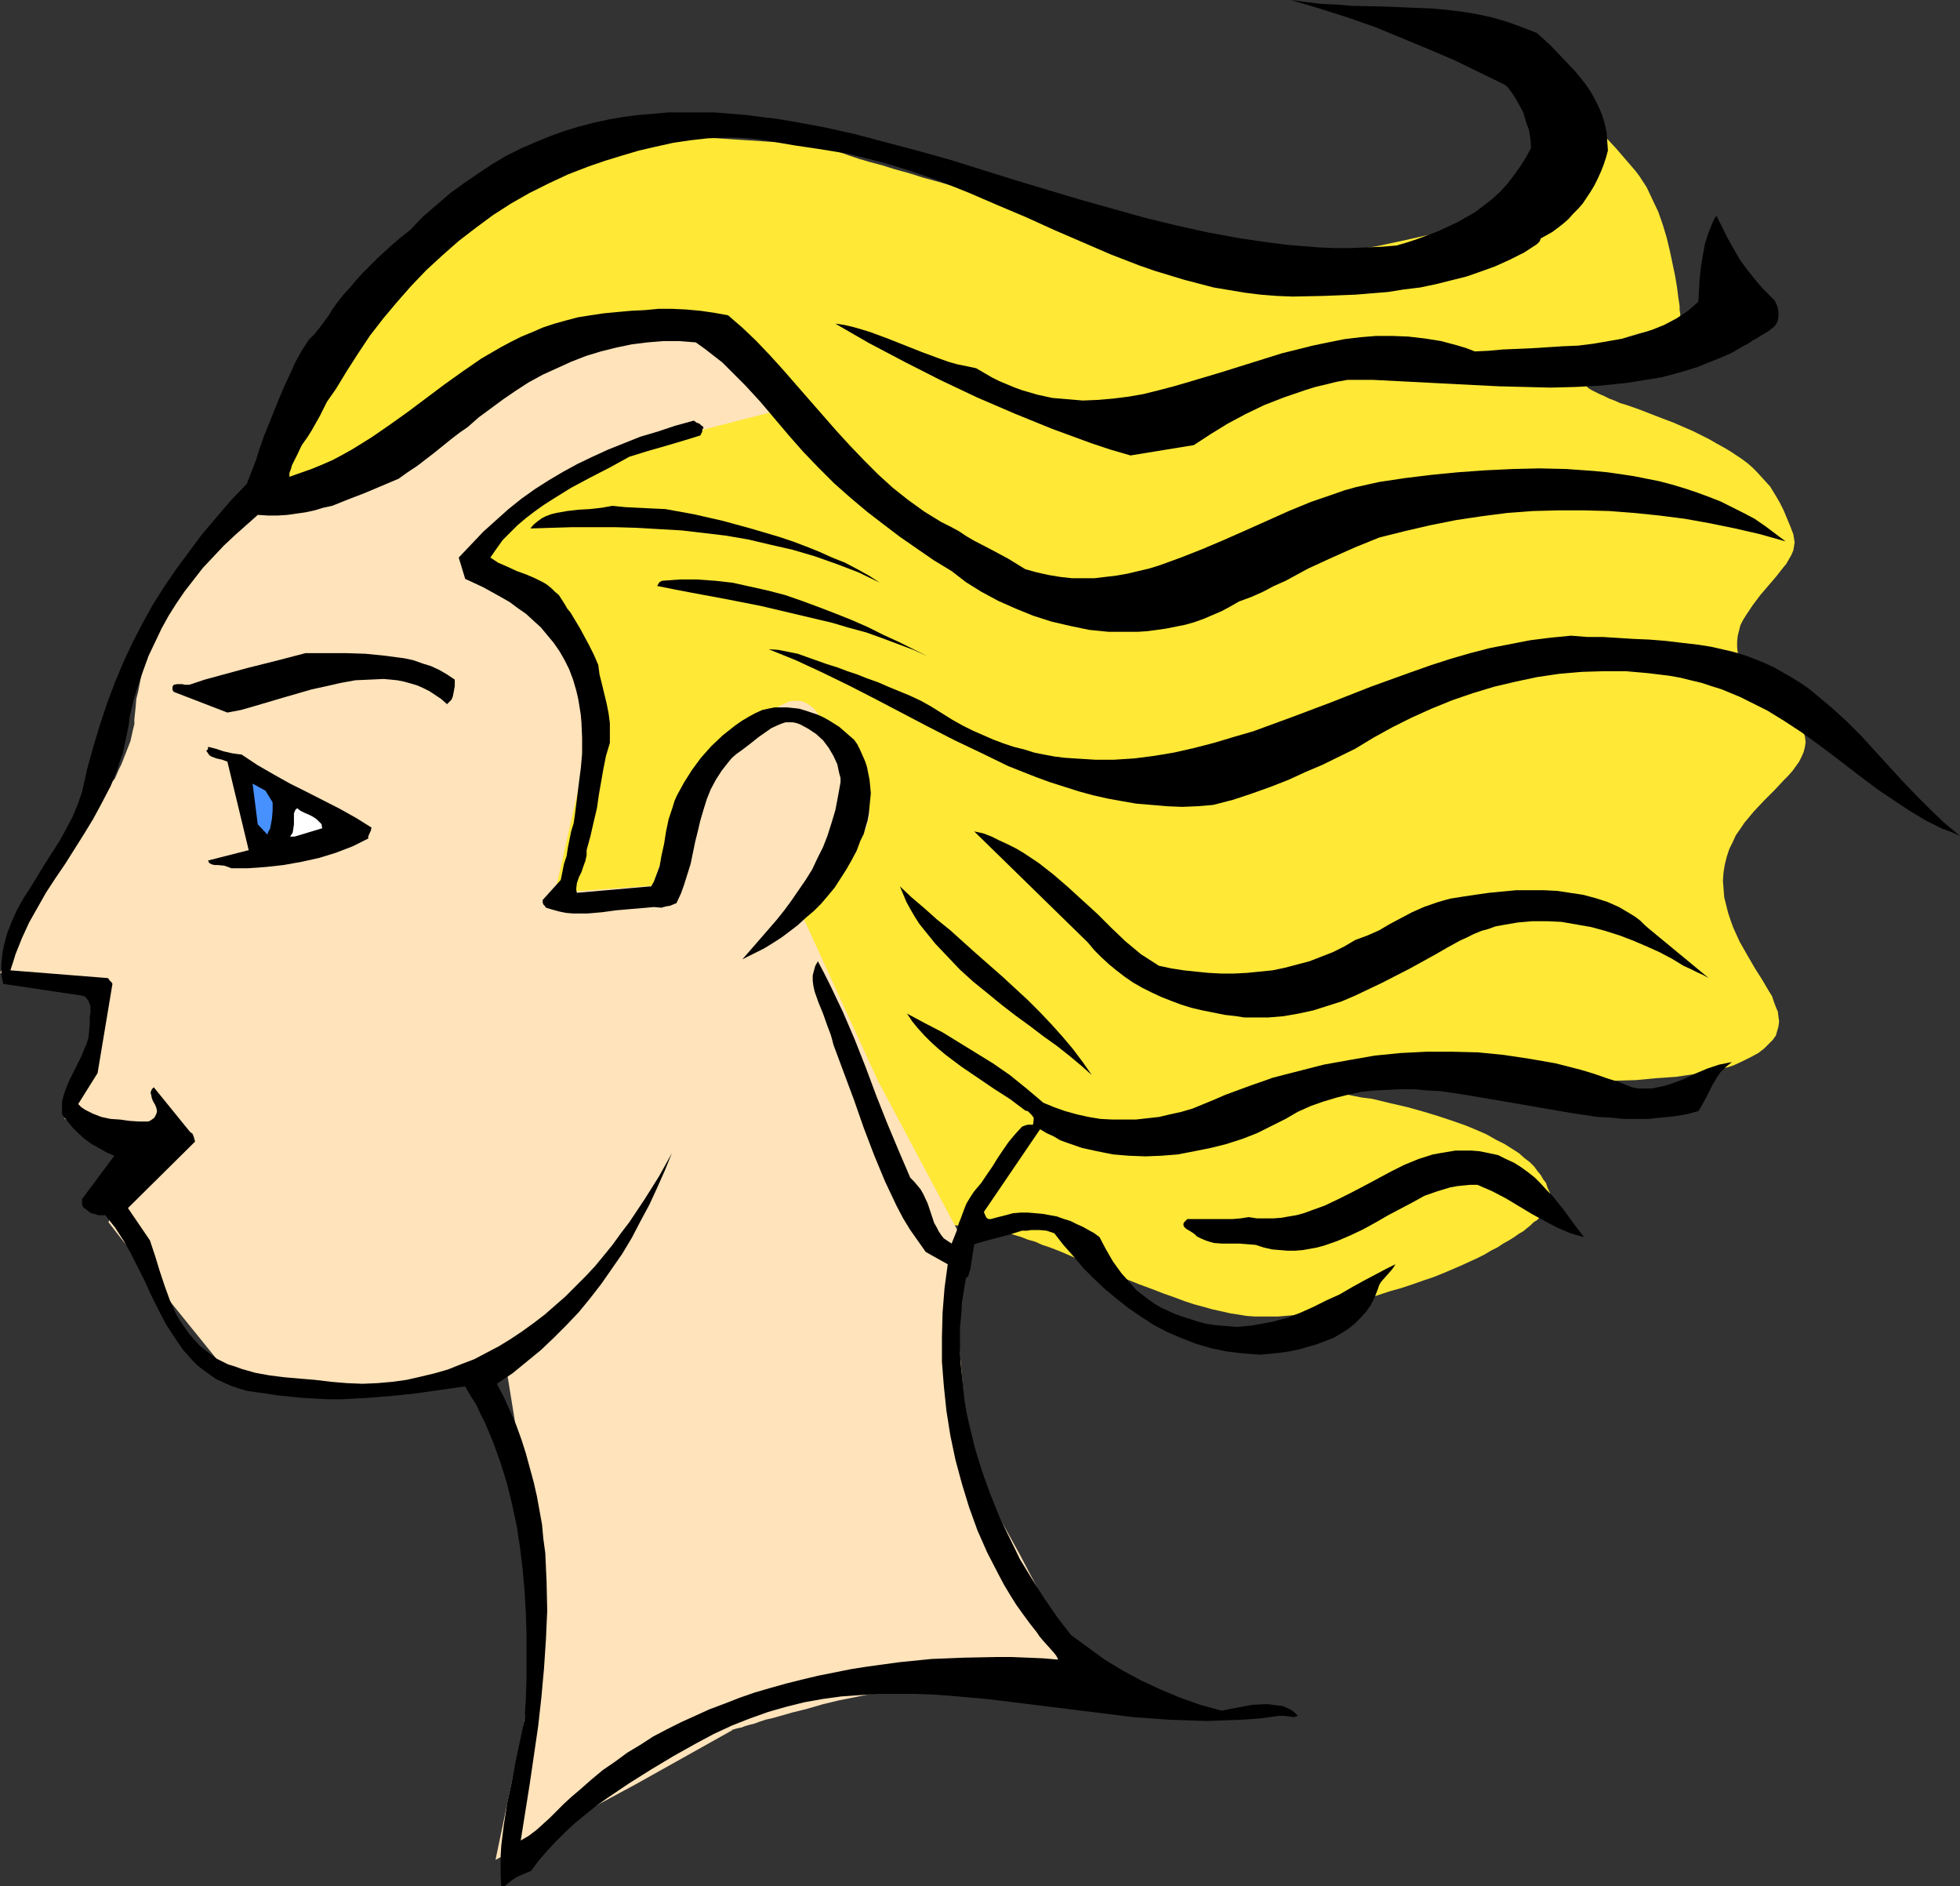
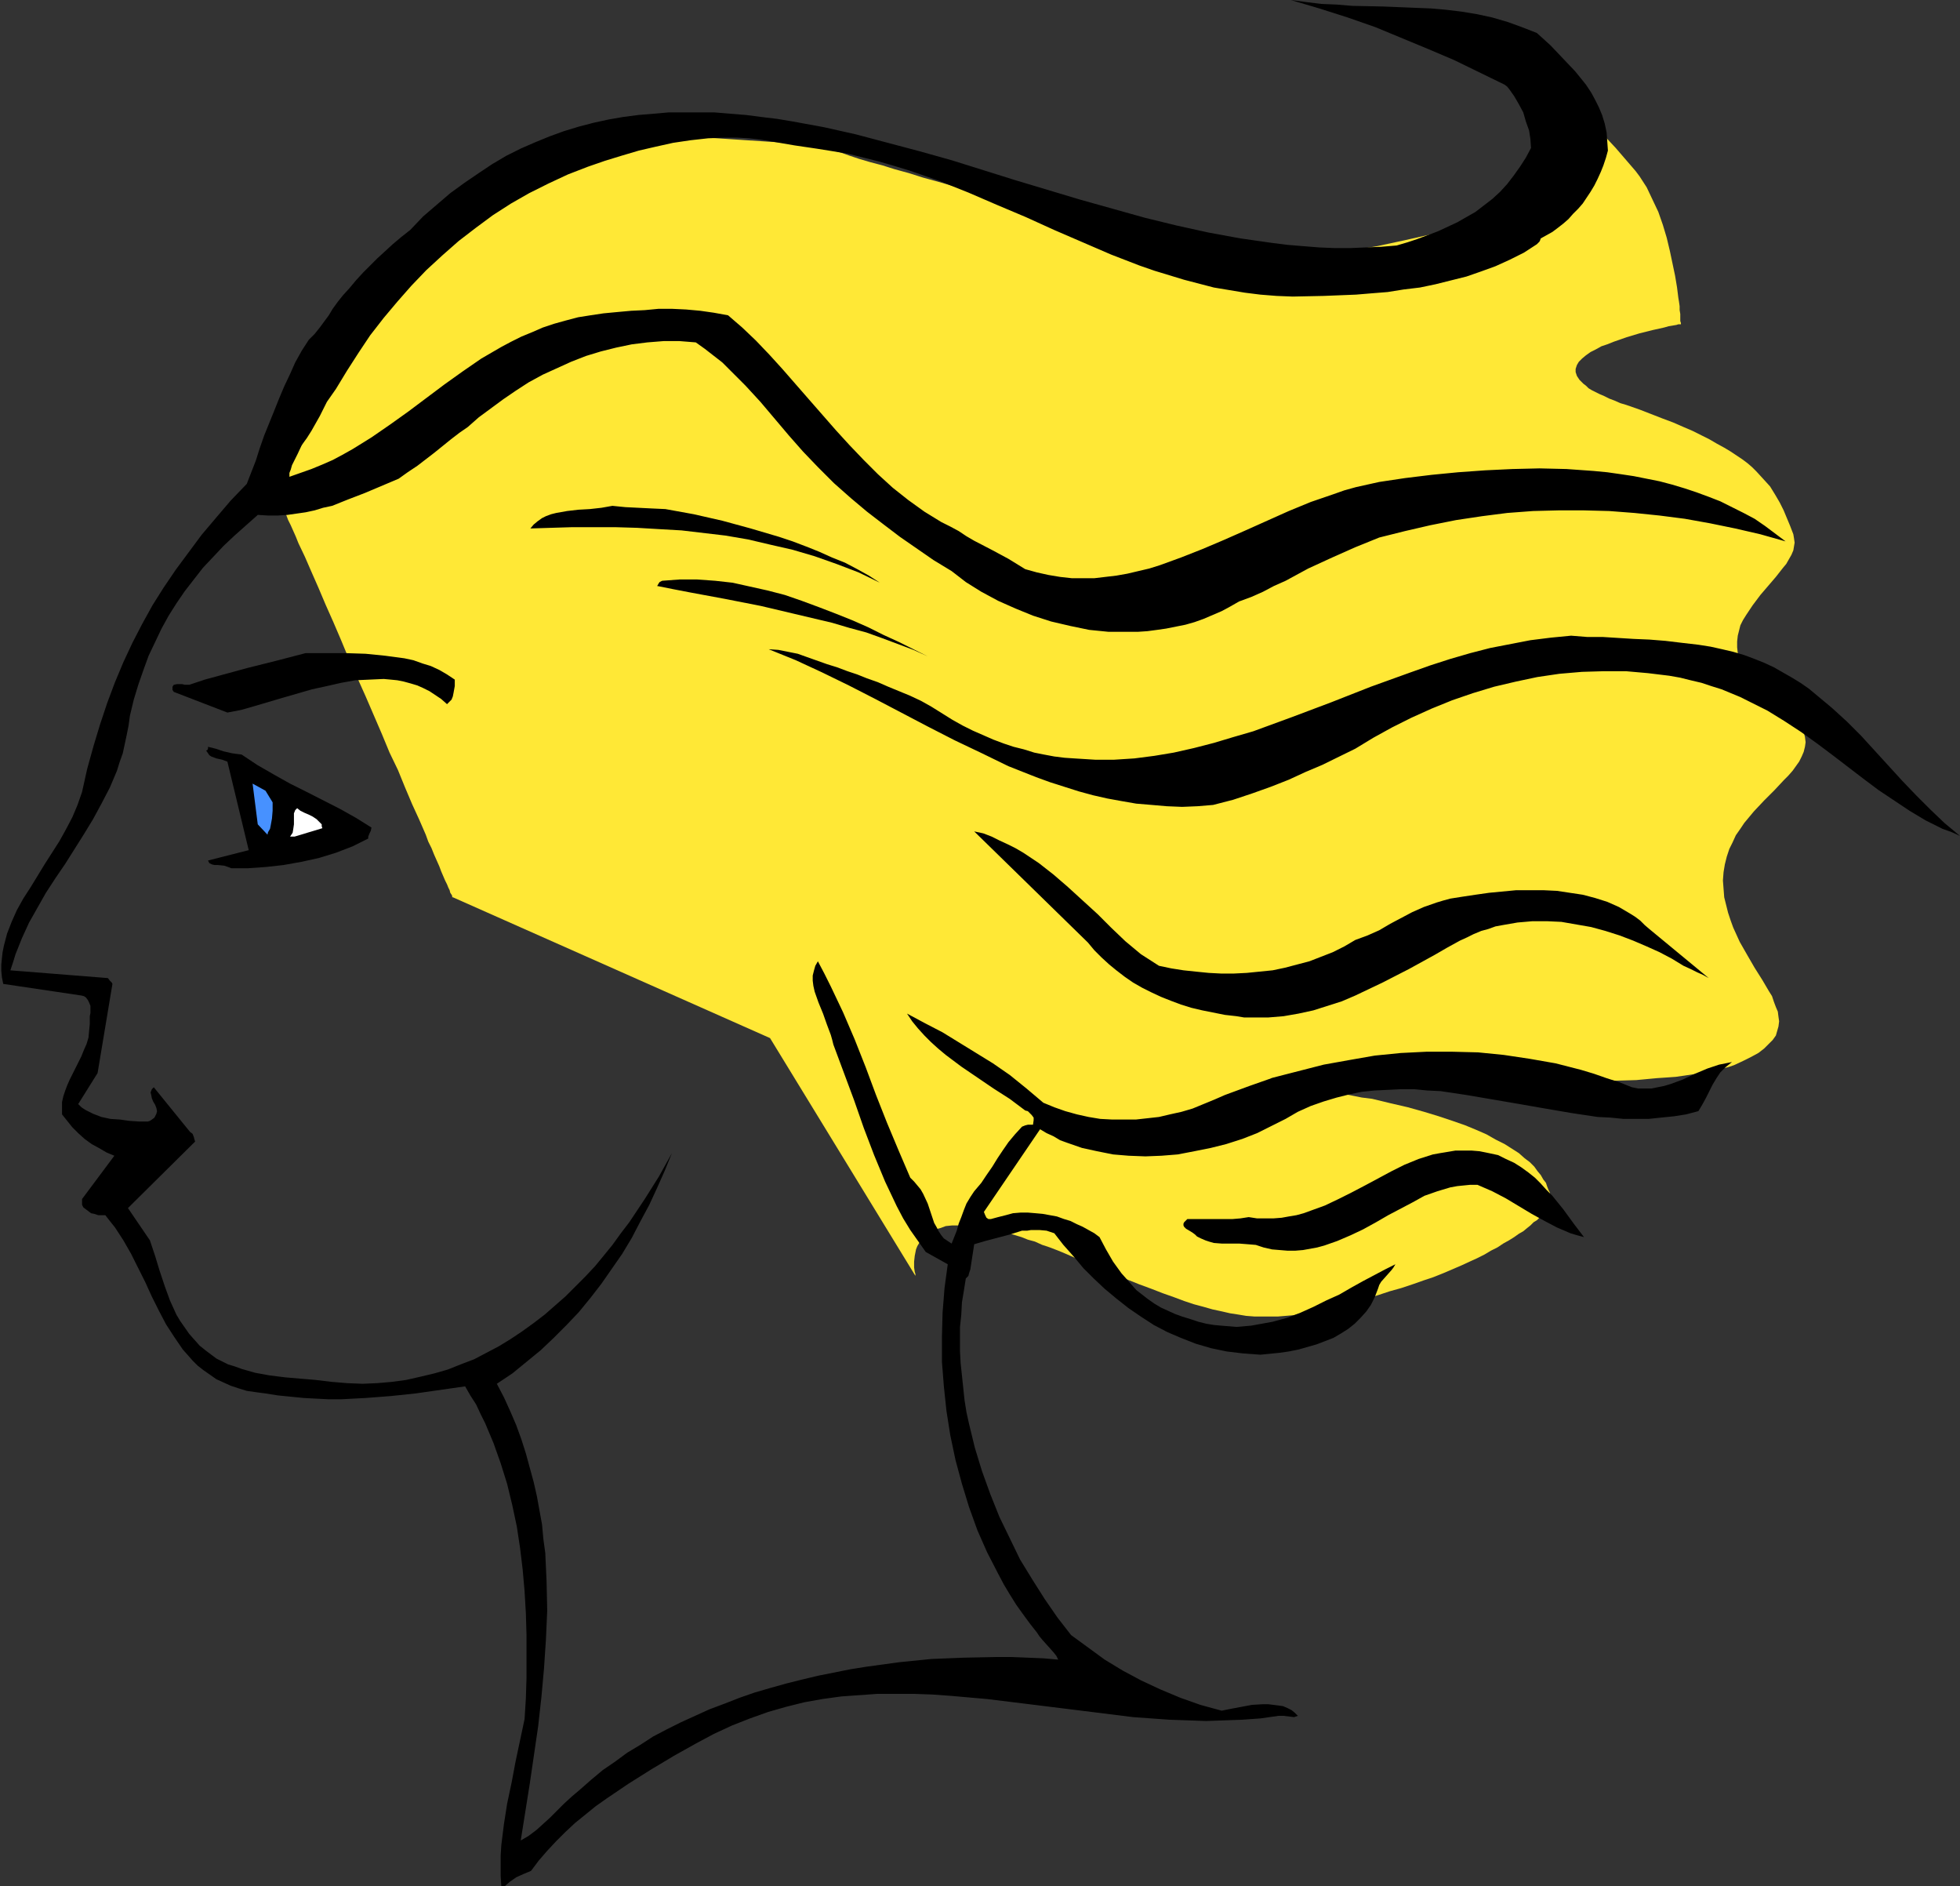
<svg xmlns="http://www.w3.org/2000/svg" xmlns:ns1="http://sodipodi.sourceforge.net/DTD/sodipodi-0.dtd" xmlns:ns2="http://www.inkscape.org/namespaces/inkscape" version="1.0" width="129.724mm" height="124.82mm" id="svg15" ns1:docname="Windy Hair.wmf">
  <rect width="100%" height="100%" fill="#333333" stroke="none" />
  <ns1:namedview id="namedview15" pagecolor="#ffffff" bordercolor="#000000" borderopacity="0.25" ns2:showpageshadow="2" ns2:pageopacity="0.0" ns2:pagecheckerboard="0" ns2:deskcolor="#d1d1d1" ns2:document-units="mm" />
  <defs id="defs1">
    <pattern id="WMFhbasepattern" patternUnits="userSpaceOnUse" width="6" height="6" x="0" y="0" />
  </defs>
  <path style="fill:#ffe836;fill-opacity:1;fill-rule:evenodd;stroke:none" d="m 68.842,122.948 26.987,-47.337 v -0.162 l 0.162,-0.162 0.323,-0.323 0.485,-0.485 0.485,-0.808 0.646,-0.646 0.808,-0.808 1.616,-1.939 0.97,-1.131 2.262,-2.423 2.262,-2.585 2.586,-2.747 5.333,-5.493 2.747,-2.585 2.586,-2.423 2.424,-2.262 1.293,-0.969 1.131,-0.808 1.131,-0.808 1.131,-0.808 0.97,-0.485 0.808,-0.485 0.97,-0.323 0.97,-0.485 2.424,-0.808 2.586,-0.808 2.747,-0.808 5.979,-1.777 6.141,-1.777 2.909,-0.808 2.747,-0.646 2.586,-0.646 1.131,-0.323 0.97,-0.323 0.97,-0.162 0.808,-0.162 0.808,-0.323 0.646,-0.162 h 0.485 l 0.323,-0.162 0.323,-0.162 v 0 l 39.107,2.585 v 0 h 0.162 l 0.162,0.162 h 0.485 l 0.323,0.162 0.646,0.162 0.485,0.323 0.808,0.162 1.616,0.485 1.939,0.485 2.262,0.808 2.424,0.808 2.747,0.808 3.07,0.808 3.07,0.969 3.555,0.969 3.555,1.131 3.555,0.969 3.878,1.131 4.04,1.131 8.08,2.423 8.403,2.262 8.403,2.262 8.403,2.1 4.04,1.131 3.878,0.969 3.878,0.969 3.717,0.808 3.555,0.808 3.394,0.646 3.232,0.808 3.07,0.485 2.909,0.485 3.07,0.323 3.232,0.162 h 3.232 3.394 l 3.394,-0.162 3.394,-0.323 3.394,-0.323 7.11,-0.808 6.949,-1.131 6.787,-1.454 6.464,-1.454 3.232,-0.808 3.07,-0.808 2.747,-0.808 2.909,-0.646 2.586,-0.808 2.586,-0.808 2.262,-0.646 2.101,-0.646 1.939,-0.646 1.616,-0.485 1.616,-0.485 1.131,-0.485 0.97,-0.323 0.808,-0.323 h 0.485 l 0.162,-0.162 v 0 l -4.04,-32.474 v -0.162 h -0.162 l -0.323,-0.162 -0.485,-0.162 -0.485,-0.162 -0.485,-0.323 -1.293,-0.646 -1.454,-0.808 -1.616,-0.808 -3.232,-1.777 -1.454,-0.808 -1.293,-0.646 -0.485,-0.323 -0.323,-0.323 -0.485,-0.162 -0.162,-0.162 -0.162,-0.162 V 9.532 h 0.162 0.162 l 0.485,0.162 0.485,0.162 0.808,0.323 0.97,0.323 2.101,0.969 2.101,1.131 2.101,1.292 2.262,1.454 2.101,1.777 2.262,1.777 2.262,2.1 2.262,2.1 4.686,4.362 4.363,4.685 4.525,4.847 4.04,4.685 0.97,1.131 0.97,1.292 1.778,2.747 1.454,3.07 1.454,3.07 1.131,3.231 0.97,3.231 0.808,3.393 0.646,3.07 0.646,3.07 0.485,2.908 0.323,2.585 0.162,0.969 0.162,1.131 v 0.969 l 0.162,0.969 v 0.646 0.646 0.485 l 0.162,0.485 v 0.323 h -0.162 -0.485 l -0.485,0.162 -0.97,0.162 -0.97,0.162 -1.131,0.323 -1.454,0.323 -1.454,0.323 -3.232,0.808 -3.232,0.969 -3.232,1.131 -1.616,0.646 -1.454,0.485 -1.454,0.808 -1.293,0.646 -1.131,0.808 -0.97,0.808 -0.808,0.808 -0.485,0.808 -0.323,0.969 v 0.808 l 0.323,0.969 0.646,0.969 0.485,0.485 0.485,0.485 0.646,0.485 0.646,0.646 0.808,0.485 0.97,0.485 0.97,0.485 1.131,0.485 1.293,0.646 1.293,0.485 1.454,0.646 1.616,0.485 3.232,1.131 2.909,1.131 2.909,1.131 2.586,0.969 2.586,1.131 2.262,0.969 2.262,1.131 1.939,0.969 1.939,1.131 1.778,0.969 1.616,0.969 1.454,0.969 1.454,0.969 1.293,0.969 1.131,0.969 1.131,1.131 1.778,1.939 1.616,1.777 1.293,2.1 1.131,1.939 0.97,1.939 0.808,1.939 0.808,1.939 0.808,2.1 0.162,0.969 0.162,1.131 -0.162,0.969 -0.162,0.969 -0.485,1.131 -0.646,1.131 -0.646,1.131 -0.808,0.969 -1.778,2.262 -1.939,2.262 -1.939,2.262 -1.939,2.585 -1.616,2.423 -0.808,1.292 -0.646,1.292 -0.323,1.292 -0.323,1.292 -0.162,1.454 v 1.454 l 0.162,1.454 0.485,1.454 0.646,1.454 0.97,1.454 1.131,1.616 1.454,1.616 1.939,1.454 2.101,1.777 0.97,0.808 1.131,0.808 1.778,1.454 1.293,1.616 1.131,1.454 0.808,1.292 0.646,1.454 0.323,1.292 0.162,1.292 -0.162,1.131 -0.323,1.292 -0.485,1.131 -0.646,1.292 -0.808,1.131 -0.808,1.131 -1.131,1.292 -1.131,1.131 -2.262,2.423 -2.586,2.585 -2.586,2.747 -2.424,2.908 -0.97,1.454 -1.131,1.616 -0.808,1.777 -0.808,1.616 -0.646,1.939 -0.485,1.939 -0.323,1.939 -0.162,2.1 0.162,2.1 0.162,2.1 0.485,1.939 0.485,1.939 0.646,1.939 0.646,1.777 1.616,3.554 1.939,3.393 1.778,3.07 1.939,3.07 1.616,2.747 0.808,1.292 0.485,1.454 0.485,1.292 0.485,1.131 0.162,1.292 0.162,1.131 -0.162,1.292 -0.323,1.131 -0.323,1.131 -0.808,1.131 -0.97,0.969 -1.131,1.131 -1.454,1.131 -1.778,0.969 -1.939,0.969 -2.424,1.131 -1.454,0.485 -1.454,0.323 -1.616,0.485 -1.778,0.323 -1.778,0.323 -2.101,0.323 -2.101,0.323 -2.262,0.323 -2.262,0.162 -2.424,0.162 -5.171,0.485 -5.333,0.162 -5.656,0.162 -5.979,0.162 h -5.818 -12.12 -6.141 l -5.979,-0.162 -5.656,-0.162 -5.656,-0.162 -5.333,-0.162 -5.171,-0.162 h -2.424 l -2.262,-0.162 h -2.101 -2.101 l -1.939,-0.162 h -1.939 -1.616 -5.333 -0.97 l -0.808,0.162 h -0.646 -0.323 l -0.162,0.162 v 0.162 l 0.162,0.162 0.323,0.162 0.646,0.162 0.808,0.162 1.131,0.323 1.293,0.323 1.616,0.323 1.778,0.323 2.101,0.323 2.424,0.323 2.586,0.485 2.909,0.485 2.586,0.485 2.424,0.485 2.586,0.323 4.686,1.131 4.202,0.969 4.04,1.131 3.717,1.131 3.394,1.131 3.232,1.131 2.747,1.131 2.586,1.131 2.262,1.292 2.262,1.131 1.778,1.131 1.778,1.131 1.454,1.292 1.293,0.969 1.131,1.131 0.808,1.131 0.808,0.969 0.646,1.131 0.646,0.808 0.323,0.969 0.323,0.808 0.323,0.646 0.162,0.808 0.162,0.485 v 0.646 0.969 0.162 0.162 l -0.162,0.162 -0.323,0.323 -0.485,0.646 -0.808,0.808 -0.485,0.485 -0.646,0.646 -0.646,0.646 -0.808,0.485 -0.808,0.808 -0.808,0.646 -0.97,0.808 -1.131,0.646 -1.131,0.808 -1.293,0.808 -1.454,0.808 -1.454,0.969 -1.616,0.808 -1.616,0.969 -1.939,0.969 -1.778,0.808 -2.101,0.969 -2.262,0.969 -2.262,0.969 -2.424,0.969 -2.424,0.808 -2.747,0.969 -2.909,0.969 -2.909,0.808 -2.909,0.969 -2.747,0.808 -2.747,0.808 -2.424,0.646 -2.424,0.485 -2.262,0.646 -2.424,0.485 -1.939,0.485 -2.101,0.323 -2.101,0.323 -3.878,0.323 h -3.878 -1.939 l -2.101,-0.162 -1.939,-0.323 -2.101,-0.323 -2.101,-0.485 -2.262,-0.485 -2.262,-0.646 -2.424,-0.646 -2.424,-0.808 -2.586,-0.969 -2.747,-0.969 -2.909,-1.131 -3.07,-1.131 -3.232,-1.292 -3.394,-1.454 -3.717,-1.454 -3.878,-1.616 -4.04,-1.777 -1.939,-0.808 -2.101,-0.808 -1.939,-0.646 -1.778,-0.808 -1.778,-0.485 -1.616,-0.646 -3.232,-0.969 -2.909,-0.646 -2.586,-0.646 -2.586,-0.485 -2.101,-0.162 h -2.101 -1.778 l -1.616,0.162 -1.293,0.485 -1.293,0.323 -1.131,0.485 -0.808,0.646 -0.808,0.646 -0.808,0.808 -0.485,0.808 -0.485,0.808 -0.323,0.808 -0.323,1.616 -0.162,1.454 v 1.454 l 0.162,1.131 0.162,0.485 v 0.323 0.162 0 l -36.36,-59.455 -79.346,-35.22 h -0.162 v -0.323 l -0.162,-0.323 -0.323,-0.485 -0.162,-0.646 -0.323,-0.646 -0.323,-0.808 -0.485,-0.969 -0.485,-1.131 -0.485,-1.131 -0.485,-1.292 -0.646,-1.454 -0.646,-1.454 -0.646,-1.616 -0.808,-1.616 -0.646,-1.777 -1.616,-3.716 -1.778,-3.877 -1.778,-4.201 -1.778,-4.362 -2.101,-4.362 -1.939,-4.685 -4.04,-9.371 -4.202,-9.371 -1.939,-4.685 -1.939,-4.524 -1.939,-4.362 -1.778,-4.201 -1.778,-4.039 -1.616,-3.716 -1.616,-3.393 -0.646,-1.616 -0.646,-1.454 -0.646,-1.454 -0.646,-1.292 -0.485,-1.292 -0.485,-1.131 -0.485,-0.969 -0.485,-0.969 -0.323,-0.808 -0.323,-0.646 -0.323,-0.485 -0.162,-0.485 z" id="path1" />
-   <path style="fill:#ffe3ba;fill-opacity:1;fill-rule:evenodd;stroke:none" d="M 66.094,124.241 39.107,153.968 v 0 0.162 l -0.162,0.323 -0.162,0.323 v 0.485 l -0.162,0.485 -0.323,1.292 -0.485,1.454 -0.485,1.777 -0.485,1.939 -0.485,2.1 -0.97,4.362 -0.808,4.201 -0.485,1.939 -0.162,1.939 -0.162,1.616 -0.162,1.454 v 1.292 l -0.323,1.292 -0.323,1.454 -0.323,1.454 -1.131,2.908 -1.131,2.908 -0.646,1.292 -0.485,1.131 -0.485,1.131 -0.646,0.808 -0.323,0.808 -0.323,0.646 -0.323,0.323 v 0.162 L 16.16,214.877 5.494,232.487 0,243.311 l 27.149,1.454 -10.989,35.059 17.453,5.493 -6.464,20.357 14.544,18.741 16.322,20.195 37.814,2.908 31.027,-4.039 9.211,56.546 -5.333,32.635 -6.787,32.474 35.067,-18.903 24.24,-13.571 v -0.162 h 0.323 l 0.485,-0.162 0.646,-0.162 0.808,-0.162 0.808,-0.323 1.131,-0.323 1.293,-0.323 1.293,-0.485 1.454,-0.485 1.454,-0.323 1.778,-0.485 3.394,-0.969 3.878,-0.969 3.878,-1.131 4.04,-0.969 4.04,-0.808 4.04,-0.808 3.878,-0.646 3.555,-0.485 1.778,-0.323 1.616,-0.162 h 1.454 l 1.454,-0.162 h 2.909 3.07 l 6.464,-0.162 6.626,-0.323 h 3.07 l 3.07,-0.162 2.909,-0.162 2.586,-0.162 2.424,-0.162 h 1.939 l 0.97,-0.162 h 0.808 0.646 l 0.646,-0.162 h 0.485 0.323 0.162 v -0.162 l -0.162,-0.162 -0.323,-0.485 -0.323,-0.646 -0.485,-0.646 -0.485,-0.969 -0.485,-0.969 -0.646,-0.969 -1.293,-2.423 -1.454,-2.747 -1.131,-3.07 -1.293,-2.908 -0.323,-0.808 -0.323,-0.969 -0.485,-0.969 -0.485,-1.131 -0.646,-1.292 -0.646,-1.292 -1.454,-2.747 -1.616,-3.07 -1.616,-3.07 -3.555,-6.462 -1.778,-3.07 -1.616,-2.908 -1.616,-2.747 -0.646,-1.292 -0.646,-0.969 -0.646,-1.131 -0.485,-0.969 -0.485,-0.808 -0.485,-0.646 -0.323,-0.485 -0.162,-0.485 -0.162,-0.323 v 0 l -3.878,-44.914 1.131,-13.41 -20.2,-37.967 -20.362,-44.429 0.162,-0.162 h 0.162 l 0.323,-0.323 0.485,-0.323 0.485,-0.485 0.646,-0.485 0.808,-0.485 0.808,-0.646 1.778,-1.454 1.778,-1.777 1.939,-1.777 2.101,-2.1 1.778,-2.262 1.778,-2.1 1.293,-2.262 0.646,-1.131 0.485,-1.131 0.323,-1.131 0.323,-1.131 0.162,-1.131 v -0.969 l -0.162,-0.969 -0.485,-1.131 -0.485,-0.969 -0.646,-0.808 -1.454,-1.939 -1.293,-2.1 -1.293,-2.262 -1.131,-2.262 -1.131,-2.262 -0.97,-2.262 -0.97,-2.262 -1.131,-2.1 -0.97,-1.777 -1.293,-1.616 -0.485,-0.646 -1.454,-1.131 -0.646,-0.323 -0.646,-0.323 -0.808,-0.162 h -0.97 -0.808 l -0.97,0.162 -0.97,0.485 -1.131,0.485 -0.97,0.646 -2.424,1.616 -2.262,1.777 -2.262,1.939 -2.101,2.1 -2.101,2.1 -2.101,2.262 -1.939,2.1 -1.778,2.1 -1.616,1.939 -1.454,1.939 -1.293,1.616 -1.131,1.454 -0.485,0.646 -0.485,0.485 -0.323,0.646 -0.323,0.323 -0.162,0.323 -0.162,0.323 -0.162,0.162 v 0 l -6.464,18.58 -24.402,1.777 9.534,-42.329 v 0 -0.323 l -0.162,-0.323 v -0.485 l -0.162,-0.646 v -0.646 l -0.323,-0.969 -0.162,-0.808 -0.323,-2.1 -0.646,-2.423 -0.646,-2.585 -0.808,-2.747 -0.97,-2.747 -1.131,-2.908 -1.131,-2.585 -1.454,-2.585 -1.454,-2.423 -0.808,-0.969 -0.808,-0.969 -0.97,-0.969 -0.97,-0.808 -0.97,-0.646 -0.97,-0.646 -1.939,-0.969 -1.778,-0.969 -1.616,-0.969 -1.616,-0.808 -1.293,-0.969 -1.131,-0.646 -1.131,-0.808 -0.97,-0.646 -0.808,-0.646 -0.646,-0.485 -0.646,-0.485 -0.323,-0.323 -0.485,-0.323 -0.162,-0.323 h -0.162 v -0.162 l 17.291,-17.449 32.32,-12.279 25.856,-6.624 v -0.162 h -0.162 l -0.162,-0.323 -0.162,-0.323 -0.162,-0.485 -0.162,-0.485 -0.808,-1.292 -0.646,-1.292 -0.97,-1.616 -1.131,-1.777 -1.293,-1.777 -1.454,-1.777 -1.454,-1.777 -1.616,-1.616 -1.778,-1.454 -2.101,-1.131 -1.939,-0.969 -2.101,-0.646 -1.131,-0.162 h -1.131 -2.424 l -2.586,0.162 h -2.747 l -2.909,0.323 -5.818,0.485 -2.909,0.162 -2.747,0.323 -2.586,0.323 -2.424,0.162 -2.262,0.323 -1.939,0.162 h -0.808 l -0.808,0.162 -0.646,0.162 h -0.485 -0.485 -0.323 l -0.162,0.162 v 0 l -28.118,20.034 z" id="path2" />
  <path style="fill:#000000;fill-opacity:1;fill-rule:evenodd;stroke:none" d="m 126.209,471.759 1.293,-1.131 1.616,-1.131 1.778,-0.808 1.939,-0.808 1.939,-2.585 2.101,-2.423 2.262,-2.423 2.262,-2.262 2.424,-2.262 2.586,-2.1 2.586,-2.1 2.747,-1.939 5.494,-3.716 5.656,-3.554 5.656,-3.393 5.494,-3.07 4.525,-2.423 4.525,-2.1 4.525,-1.777 4.525,-1.616 4.525,-1.292 4.525,-1.131 4.525,-0.808 4.686,-0.646 4.525,-0.323 4.525,-0.323 h 4.525 4.686 l 4.525,0.162 4.525,0.323 9.211,0.808 9.211,1.131 18.261,2.262 9.05,1.131 4.525,0.323 4.525,0.323 4.686,0.162 4.525,0.162 4.525,-0.162 4.525,-0.162 4.525,-0.323 4.525,-0.646 h 1.293 l 1.293,0.162 1.293,0.162 0.485,-0.162 0.485,-0.162 -0.808,-0.808 -0.808,-0.646 -0.97,-0.485 -1.131,-0.485 -1.131,-0.162 -1.293,-0.162 -1.293,-0.162 h -1.293 l -2.747,0.162 -2.586,0.485 -2.586,0.485 -2.424,0.485 -5.333,-1.454 -5.01,-1.777 -5.01,-2.1 -4.848,-2.262 -4.525,-2.423 -4.525,-2.747 -4.202,-3.07 -4.202,-3.07 -3.394,-4.362 -3.232,-4.685 -3.07,-4.847 -3.07,-5.008 -2.586,-5.332 -2.586,-5.332 -2.262,-5.655 -2.101,-5.816 -1.778,-5.816 -1.454,-5.978 -0.646,-2.908 -0.485,-3.07 -0.323,-3.07 -0.323,-3.07 -0.323,-3.07 -0.162,-2.908 v -3.07 -3.07 l 0.323,-3.07 0.162,-3.07 0.485,-2.908 0.485,-3.07 0.646,-0.646 0.162,-0.646 0.162,-0.485 0.162,-0.485 0.97,-6.301 2.747,-0.808 3.07,-0.808 3.07,-0.808 3.07,-0.969 h 1.293 l 0.97,-0.162 h 2.101 l 1.778,0.162 0.97,0.323 0.97,0.323 2.262,2.908 2.586,2.908 2.424,2.908 2.586,2.585 2.747,2.585 2.909,2.423 3.07,2.423 3.07,2.1 3.232,2.1 3.394,1.777 3.394,1.454 3.717,1.454 3.878,1.131 3.878,0.808 4.04,0.485 4.363,0.323 4.848,-0.485 2.262,-0.323 2.424,-0.485 2.262,-0.646 2.262,-0.646 2.101,-0.808 2.101,-0.808 1.939,-1.131 1.778,-1.131 1.616,-1.292 1.454,-1.454 1.454,-1.616 1.131,-1.616 0.97,-1.939 0.808,-2.1 0.323,-0.969 0.485,-0.808 1.293,-1.454 1.293,-1.454 0.485,-0.646 0.485,-0.808 -2.586,1.292 -2.747,1.454 -2.747,1.454 -2.909,1.616 -3.07,1.777 -3.232,1.454 -3.232,1.616 -3.232,1.454 -3.394,1.292 -3.555,0.969 -3.555,0.646 -1.778,0.323 -3.717,0.323 -1.939,-0.162 -1.939,-0.162 -1.778,-0.162 -1.939,-0.323 -1.939,-0.485 -1.939,-0.646 -2.101,-0.646 -1.778,-0.646 -1.778,-0.808 -1.778,-0.808 -1.616,-0.969 -1.616,-1.131 -1.454,-1.131 -1.454,-1.131 -2.424,-2.747 -1.293,-1.454 -2.101,-2.908 -1.778,-3.07 -1.616,-3.07 -1.293,-0.969 -1.454,-0.808 -1.454,-0.808 -1.454,-0.646 -1.616,-0.808 -1.616,-0.485 -1.778,-0.646 -3.555,-0.646 -1.778,-0.162 -1.939,-0.162 h -1.778 l -1.939,0.162 -1.778,0.485 -1.939,0.485 -1.778,0.485 h -0.646 l -0.485,-0.323 -0.323,-0.646 -0.323,-0.808 14.059,-20.68 1.616,0.969 1.778,0.808 1.616,0.969 1.778,0.646 3.717,1.292 3.717,0.808 4.04,0.808 3.878,0.323 4.202,0.162 4.04,-0.162 4.04,-0.323 4.202,-0.808 4.04,-0.808 3.878,-0.969 4.04,-1.292 3.717,-1.454 3.555,-1.777 3.555,-1.777 3.07,-1.777 3.232,-1.454 3.232,-1.131 3.232,-0.969 3.232,-0.808 3.07,-0.646 3.232,-0.323 3.394,-0.162 3.232,-0.162 h 3.232 l 3.232,0.323 3.394,0.162 6.464,0.969 6.626,1.131 6.626,1.131 6.464,1.131 6.626,1.131 6.464,0.969 3.232,0.162 3.232,0.323 h 3.07 3.232 l 3.07,-0.323 3.232,-0.323 3.07,-0.485 3.07,-0.808 0.97,-1.616 0.97,-1.777 1.616,-3.231 0.97,-1.616 0.97,-1.454 1.293,-1.292 1.616,-1.292 -1.616,0.323 -1.616,0.323 -2.909,0.969 -3.07,1.292 -3.07,1.454 -3.07,1.131 -1.616,0.485 -1.616,0.323 -1.616,0.323 h -1.616 -1.616 l -1.616,-0.323 -3.232,-1.292 -3.07,-0.969 -3.232,-1.131 -3.232,-0.969 -6.302,-1.616 -6.464,-1.131 -6.464,-0.969 -6.464,-0.646 -6.464,-0.162 h -6.464 l -6.464,0.323 -6.464,0.646 -6.464,1.131 -6.302,1.131 -6.302,1.616 -6.302,1.616 -5.979,2.1 -6.141,2.262 -2.586,1.131 -2.747,1.131 -2.747,1.131 -2.747,0.808 -2.909,0.646 -2.747,0.646 -2.909,0.323 -2.909,0.323 h -2.909 -2.909 l -3.07,-0.162 -2.909,-0.485 -2.909,-0.646 -2.909,-0.808 -2.747,-0.969 -2.747,-1.131 -2.101,-1.777 -2.101,-1.777 -4.202,-3.393 -4.202,-2.908 -4.202,-2.585 -4.202,-2.585 -4.202,-2.585 -4.363,-2.262 -4.525,-2.423 1.293,1.939 1.454,1.777 1.616,1.777 1.616,1.616 1.778,1.616 1.939,1.616 3.878,2.908 4.04,2.747 4.04,2.747 4.04,2.585 3.878,2.908 0.646,0.162 0.485,0.485 0.485,0.485 0.485,0.646 v 0.646 l -0.162,1.131 h -1.293 l -0.646,0.162 -0.808,0.323 -1.778,1.939 -1.616,1.939 -1.454,2.1 -1.293,1.939 -1.293,2.1 -1.454,2.1 -1.293,1.939 -1.778,2.1 -0.97,1.454 -0.97,1.616 -0.646,1.616 -0.646,1.777 -0.646,1.616 -0.485,1.777 -0.646,1.616 -0.646,1.616 -0.97,-0.646 -0.97,-0.646 -0.646,-0.808 -0.646,-0.969 -0.485,-0.969 -0.646,-1.131 -0.808,-2.423 -0.808,-2.423 -1.131,-2.423 -0.646,-1.131 -0.808,-0.969 -0.808,-0.969 -0.97,-0.969 -2.909,-6.786 -2.909,-6.947 -2.747,-6.947 -2.586,-6.947 -2.747,-6.947 -2.909,-6.786 -3.07,-6.462 -1.616,-3.231 -1.616,-3.07 -0.646,1.131 -0.323,1.131 -0.323,1.292 v 1.292 l 0.162,1.292 0.323,1.454 0.97,2.747 1.131,2.747 0.97,2.747 0.485,1.292 0.485,1.292 0.323,1.131 0.323,1.292 2.586,6.947 2.586,6.947 2.424,6.947 2.586,6.786 2.747,6.624 1.454,3.07 1.454,3.07 1.616,3.07 1.778,2.908 1.939,2.747 1.939,2.747 5.494,3.07 -0.808,5.978 -0.485,6.139 -0.162,6.139 v 6.139 l 0.485,6.139 0.646,6.139 0.97,6.139 1.293,6.139 1.616,5.978 1.778,5.816 2.101,5.816 2.424,5.493 2.747,5.332 1.454,2.747 1.454,2.423 1.616,2.585 1.616,2.262 1.778,2.423 1.778,2.262 0.646,0.969 0.808,0.969 1.454,1.616 1.293,1.454 0.646,0.808 0.485,0.969 -3.717,-0.323 -3.878,-0.162 -4.04,-0.162 h -3.878 l -8.08,0.162 -8.08,0.323 -8.08,0.808 -8.242,1.131 -4.04,0.646 -4.04,0.808 -4.04,0.808 -4.04,0.969 -3.878,0.969 -4.04,1.131 -3.878,1.131 -3.717,1.292 -3.717,1.454 -3.878,1.454 -3.555,1.616 -3.555,1.616 -3.555,1.777 -3.394,1.777 -3.232,2.1 -3.232,1.939 -3.07,2.262 -3.07,2.1 -2.909,2.423 -2.747,2.423 -2.101,1.777 -1.939,1.777 -1.778,1.777 -1.778,1.777 -1.778,1.616 -1.616,1.454 -1.939,1.454 -1.939,1.131 2.262,-14.217 2.101,-14.379 0.808,-7.27 0.646,-7.109 0.485,-7.27 0.323,-7.27 -0.162,-7.27 -0.162,-3.554 -0.162,-3.554 -0.485,-3.554 -0.323,-3.554 -0.646,-3.554 -0.646,-3.554 -0.808,-3.554 -0.97,-3.554 -0.97,-3.554 -1.131,-3.554 -1.293,-3.554 -1.454,-3.393 -1.616,-3.554 -1.778,-3.393 3.878,-2.585 3.555,-2.908 3.555,-2.908 3.232,-3.07 3.232,-3.231 3.07,-3.231 2.909,-3.554 2.747,-3.554 2.586,-3.716 2.586,-3.716 2.424,-4.039 2.101,-4.039 2.262,-4.201 1.939,-4.201 1.939,-4.362 1.778,-4.362 -3.232,5.816 -3.555,5.655 -3.878,5.816 -2.101,2.747 -2.101,2.908 -2.101,2.585 -2.262,2.747 -2.424,2.585 -2.424,2.423 -2.586,2.585 -2.586,2.262 -2.586,2.262 -2.747,2.1 -2.909,2.1 -2.909,1.939 -2.909,1.777 -3.07,1.616 -3.07,1.616 -3.394,1.292 -3.232,1.292 -3.394,0.969 -3.394,0.808 -3.555,0.808 -3.555,0.485 -3.717,0.323 -3.717,0.162 -3.878,-0.162 -3.878,-0.323 -4.04,-0.485 -3.878,-0.323 -3.717,-0.323 -3.878,-0.485 -3.555,-0.646 -3.394,-0.969 -1.778,-0.646 -1.616,-0.485 -2.909,-1.454 -1.293,-0.969 -1.293,-0.969 -1.616,-1.292 -1.293,-1.454 -1.293,-1.454 -1.131,-1.616 -1.131,-1.616 -0.97,-1.616 -0.808,-1.777 -0.808,-1.777 -1.293,-3.554 -1.293,-3.877 -1.131,-3.716 -1.293,-3.877 -5.494,-8.078 16.806,-16.641 -0.162,-0.485 -0.162,-0.646 -0.323,-0.808 -0.646,-0.485 -9.05,-11.148 -0.323,0.323 -0.162,0.162 -0.323,0.808 0.162,0.646 0.162,0.808 0.323,0.808 0.485,0.808 0.323,0.808 0.162,0.808 -0.162,0.646 -0.162,0.323 -0.323,0.646 -0.646,0.485 -0.485,0.323 -0.485,0.162 h -2.262 l -2.424,-0.162 -2.262,-0.323 -2.424,-0.162 -2.262,-0.485 -2.101,-0.808 -0.97,-0.485 -0.97,-0.485 -0.97,-0.646 -0.808,-0.808 4.848,-7.755 3.717,-22.295 v 0 l -0.162,-0.323 -0.485,-0.485 -0.485,-0.646 -24.402,-1.939 0.646,-1.939 0.646,-2.1 1.616,-4.039 1.778,-3.877 2.101,-3.716 2.101,-3.716 2.424,-3.716 2.424,-3.554 4.686,-7.432 2.262,-3.716 2.101,-3.877 2.101,-4.039 1.778,-4.201 0.646,-2.1 0.808,-2.262 0.485,-2.262 0.485,-2.262 0.485,-2.423 0.323,-2.423 0.97,-4.039 1.131,-3.716 1.293,-3.716 1.293,-3.554 1.616,-3.393 1.616,-3.393 1.778,-3.231 1.939,-3.07 2.101,-3.07 2.262,-2.908 2.262,-2.908 2.586,-2.747 2.586,-2.747 2.747,-2.585 2.909,-2.585 2.909,-2.585 2.586,0.162 h 2.424 l 2.424,-0.162 2.262,-0.323 2.262,-0.323 2.262,-0.485 2.101,-0.646 2.262,-0.485 4.04,-1.616 4.202,-1.616 4.202,-1.777 4.202,-1.777 2.262,-1.616 2.424,-1.616 4.202,-3.231 4.202,-3.393 2.101,-1.616 2.101,-1.454 2.747,-2.423 3.07,-2.262 3.07,-2.262 3.07,-2.1 3.232,-2.1 3.555,-1.939 3.555,-1.616 3.555,-1.616 3.717,-1.454 3.717,-1.131 3.878,-0.969 3.878,-0.808 3.878,-0.485 4.04,-0.323 h 4.04 l 4.04,0.323 2.262,1.616 4.363,3.393 1.939,1.939 3.878,3.877 3.717,4.039 3.555,4.201 3.555,4.201 3.555,4.039 3.717,3.877 2.101,2.1 1.939,1.939 4.202,3.716 4.04,3.393 4.202,3.231 4.04,3.07 4.202,2.908 4.202,2.908 4.525,2.747 3.555,2.747 3.878,2.423 4.202,2.262 4.363,1.939 4.363,1.777 4.525,1.454 4.848,1.131 4.686,0.969 4.848,0.485 h 4.848 2.424 l 2.424,-0.162 2.424,-0.323 2.262,-0.323 2.424,-0.485 2.424,-0.485 2.262,-0.646 2.262,-0.808 2.262,-0.969 2.262,-0.969 2.101,-1.131 2.262,-1.292 3.07,-1.131 2.909,-1.292 2.747,-1.454 2.909,-1.292 5.656,-3.07 5.979,-2.747 5.818,-2.585 5.979,-2.423 6.464,-1.616 6.302,-1.454 6.464,-1.292 6.464,-0.969 6.302,-0.808 6.464,-0.485 6.302,-0.162 h 6.464 l 6.302,0.162 6.302,0.485 6.302,0.646 6.302,0.808 6.302,1.131 6.302,1.292 6.302,1.454 6.302,1.777 -2.586,-1.939 -2.586,-1.939 -2.586,-1.777 -2.747,-1.454 -2.909,-1.454 -2.909,-1.454 -2.909,-1.131 -3.07,-1.131 -2.909,-0.969 -3.232,-0.969 -3.07,-0.808 -3.232,-0.646 -3.232,-0.646 -3.232,-0.485 -3.394,-0.485 -3.394,-0.323 -6.787,-0.485 -6.787,-0.162 -6.787,0.162 -6.787,0.323 -6.787,0.485 -6.626,0.646 -6.626,0.808 -6.464,0.969 -2.909,0.646 -2.909,0.646 -2.909,0.808 -2.747,0.969 -5.656,1.939 -5.494,2.262 -10.827,4.847 -5.494,2.423 -5.333,2.262 -5.333,2.1 -5.333,1.939 -2.586,0.808 -2.747,0.646 -2.747,0.646 -2.747,0.485 -2.747,0.323 -2.747,0.323 h -2.909 -2.747 l -2.909,-0.323 -2.909,-0.485 -2.909,-0.646 -2.909,-0.808 -2.101,-1.292 -2.101,-1.292 -2.101,-1.131 -2.101,-1.131 -4.363,-2.262 -1.939,-1.131 -1.939,-1.292 -2.101,-1.131 -2.262,-1.131 -2.101,-1.292 -2.101,-1.292 -4.04,-2.908 -3.878,-3.07 -3.717,-3.393 -3.555,-3.554 -3.555,-3.716 -3.394,-3.716 -6.787,-7.755 -6.626,-7.593 -3.232,-3.554 -3.394,-3.554 -3.394,-3.231 -3.555,-3.07 -3.555,-0.646 -3.394,-0.485 -3.555,-0.323 -3.394,-0.162 h -3.555 l -3.394,0.323 -3.394,0.162 -3.555,0.323 -3.394,0.323 -3.232,0.485 -3.07,0.485 -3.07,0.808 -2.909,0.808 -2.909,0.969 -2.586,1.131 -2.747,1.131 -2.586,1.292 -2.424,1.292 -5.01,2.908 -4.686,3.231 -4.525,3.231 -9.05,6.786 -4.525,3.231 -4.686,3.231 -4.686,2.908 -2.586,1.454 -2.424,1.292 -2.586,1.131 -2.747,1.131 -2.747,0.969 -2.747,0.969 v -0.969 l 0.323,-0.808 0.323,-1.131 0.485,-0.969 0.97,-1.939 0.97,-2.1 1.293,-1.777 1.131,-1.777 2.101,-3.716 1.778,-3.554 1.131,-1.616 1.131,-1.616 2.747,-4.524 2.909,-4.524 2.909,-4.362 3.394,-4.362 3.394,-4.039 3.555,-4.039 3.717,-3.877 4.04,-3.716 4.04,-3.554 4.202,-3.231 4.363,-3.231 4.525,-2.908 4.525,-2.585 4.848,-2.423 4.848,-2.262 5.01,-1.939 4.202,-1.454 4.202,-1.292 4.363,-1.292 4.202,-0.969 4.363,-0.969 4.363,-0.646 4.363,-0.485 4.202,-0.162 h 3.07 l 2.909,0.162 2.909,0.323 2.909,0.485 5.656,0.969 5.494,0.808 4.04,0.646 3.878,0.646 3.878,0.969 3.878,0.969 3.878,1.131 3.717,1.131 7.434,2.585 7.272,2.908 7.11,3.07 7.272,3.07 7.11,3.231 7.11,3.07 7.11,3.07 7.11,2.747 3.717,1.292 3.717,1.131 3.717,1.131 3.717,0.969 3.717,0.969 3.878,0.646 3.878,0.646 3.878,0.485 4.04,0.323 4.04,0.162 7.757,-0.162 8.08,-0.323 3.878,-0.323 4.04,-0.323 4.04,-0.646 4.04,-0.485 3.878,-0.808 3.878,-0.969 3.878,-0.969 3.717,-1.292 3.555,-1.292 3.555,-1.616 3.555,-1.777 3.232,-2.1 0.323,-0.323 0.323,-0.323 0.162,-0.323 0.162,-0.485 1.454,-0.808 1.454,-0.808 1.293,-0.969 1.454,-1.131 1.293,-1.131 1.131,-1.292 1.293,-1.292 1.131,-1.292 0.97,-1.454 0.97,-1.454 0.97,-1.616 0.808,-1.616 0.808,-1.777 0.646,-1.616 0.646,-1.939 0.485,-1.777 -0.162,-2.262 -0.162,-2.262 -0.485,-2.262 -0.646,-2.1 -0.808,-1.939 -0.97,-1.939 -0.97,-1.777 -1.293,-1.939 -1.293,-1.616 -1.454,-1.777 -3.07,-3.231 -3.07,-3.231 -3.394,-3.07 -3.717,-1.454 -3.555,-1.292 -3.878,-1.131 -3.717,-0.808 -3.878,-0.646 -4.04,-0.485 -3.717,-0.323 -4.04,-0.162 -7.918,-0.323 -7.757,-0.162 -3.878,-0.323 -3.878,-0.162 -3.878,-0.485 L 322.876,0 l 7.11,2.1 7.11,2.262 6.949,2.423 6.626,2.747 6.626,2.747 6.464,2.747 6.302,3.07 6.302,3.07 0.646,0.485 0.646,0.808 1.131,1.616 1.131,1.939 1.131,2.1 0.646,2.262 0.808,2.262 0.323,2.1 0.162,2.262 -1.293,2.423 -1.454,2.262 -1.616,2.262 -1.616,2.1 -1.778,1.939 -1.939,1.777 -2.101,1.616 -2.101,1.616 -2.262,1.292 -2.262,1.292 -2.424,1.131 -2.424,1.131 -2.586,0.969 -2.586,0.969 -2.424,0.808 -2.747,0.808 -3.878,0.323 -3.878,0.162 -3.878,0.162 h -3.878 l -3.878,-0.162 -4.04,-0.323 -3.878,-0.323 -3.878,-0.485 -7.918,-1.131 -7.918,-1.454 -8.08,-1.777 -7.918,-1.939 -8.08,-2.262 -8.08,-2.262 -16.16,-4.847 -15.998,-5.008 -8.08,-2.262 -7.918,-2.1 -7.918,-2.1 -7.918,-1.777 -7.918,-1.454 -3.878,-0.646 -4.04,-0.485 -3.717,-0.485 -4.04,-0.323 -3.878,-0.323 h -3.878 -3.717 -3.878 l -3.717,0.323 -3.878,0.323 -3.717,0.485 -3.717,0.646 -3.717,0.808 -3.717,0.969 -3.717,1.131 -3.555,1.292 -3.555,1.454 -3.717,1.616 -3.555,1.777 -3.555,2.1 -3.394,2.262 -3.555,2.423 -3.555,2.585 -3.394,2.908 -3.394,2.908 -3.232,3.393 -2.262,1.777 -2.101,1.777 -3.878,3.554 -3.555,3.554 -1.778,1.939 -1.616,1.939 -1.616,1.777 -1.293,1.616 -1.293,1.777 -0.97,1.616 -2.262,3.07 -1.293,1.616 -1.454,1.454 -1.778,2.747 -1.616,2.908 -1.293,2.908 -1.454,3.07 -1.293,3.07 -1.293,3.231 -2.424,5.978 -1.131,3.231 -0.97,3.07 -2.262,5.816 -4.04,4.201 -3.717,4.362 -3.555,4.201 -3.232,4.362 -3.232,4.362 -3.07,4.524 -2.747,4.362 -2.586,4.685 -2.424,4.685 -2.262,4.847 -2.101,5.008 -1.939,5.17 -1.778,5.332 -1.616,5.332 -1.616,5.816 -1.293,5.816 -1.131,3.231 -1.293,3.07 -1.616,3.07 -1.616,2.908 -3.717,5.816 -3.555,5.816 -1.778,2.747 -1.616,2.908 -1.293,2.908 -1.131,2.908 -0.808,3.07 -0.323,1.616 -0.162,1.454 -0.162,1.616 v 1.616 l 0.162,1.616 0.323,1.616 19.554,2.908 0.646,0.162 0.485,0.323 0.485,0.646 0.323,0.646 0.323,0.808 v 0.808 0.969 l -0.162,0.808 v 1.939 l -0.162,1.616 -0.162,1.777 -0.485,1.616 -0.646,1.454 -0.646,1.616 -1.454,2.908 -1.454,2.908 -0.646,1.454 -0.485,1.292 -0.485,1.454 -0.323,1.454 v 1.454 1.616 l 1.293,1.616 1.293,1.616 1.454,1.454 1.616,1.454 1.778,1.292 1.778,0.969 1.939,1.131 1.939,0.808 -8.08,10.825 v 1.454 l 0.323,0.646 0.646,0.485 0.646,0.485 0.646,0.485 0.808,0.162 0.97,0.323 h 1.778 l 1.131,1.454 1.293,1.616 2.101,3.231 1.939,3.393 1.778,3.554 1.778,3.554 1.616,3.554 1.778,3.554 1.778,3.393 2.101,3.231 2.101,3.07 1.293,1.454 1.131,1.292 1.293,1.292 1.454,1.131 1.616,1.131 1.616,1.131 1.778,0.808 1.778,0.808 1.939,0.646 2.101,0.646 2.262,0.323 2.424,0.323 3.07,0.485 3.232,0.323 3.232,0.323 3.07,0.162 3.232,0.162 h 3.07 l 6.141,-0.323 6.302,-0.485 6.141,-0.646 12.443,-1.777 1.293,2.262 1.454,2.262 1.131,2.423 1.131,2.262 2.101,5.008 1.778,5.008 1.616,5.17 1.293,5.332 1.131,5.332 0.808,5.332 0.646,5.332 0.485,5.493 0.323,5.493 0.162,5.493 v 5.332 5.332 l -0.162,5.17 -0.323,5.17 -2.262,10.663 -0.97,5.17 -1.131,5.332 -0.808,5.17 -0.646,5.17 -0.162,2.585 v 2.585 2.585 l 0.162,2.585 z" id="path3" />
  <path style="fill:#000000;fill-opacity:1;fill-rule:evenodd;stroke:none" d="m 316.089,311.975 2.101,0.485 1.939,0.162 1.939,0.162 h 1.939 l 1.939,-0.162 1.778,-0.323 1.778,-0.323 1.778,-0.485 3.232,-1.131 3.394,-1.454 3.07,-1.454 3.232,-1.777 3.07,-1.777 3.07,-1.616 3.07,-1.616 2.909,-1.616 3.232,-1.131 1.616,-0.485 1.616,-0.485 1.778,-0.323 1.616,-0.162 1.616,-0.162 h 1.778 l 3.717,1.616 3.394,1.777 3.232,1.939 3.232,1.939 3.232,1.777 3.07,1.616 3.394,1.454 1.616,0.485 1.778,0.485 -2.586,-3.393 -2.586,-3.554 -2.747,-3.393 -1.454,-1.454 -1.454,-1.616 -1.454,-1.454 -1.616,-1.292 -1.778,-1.292 -1.778,-1.131 -2.101,-0.969 -1.939,-0.969 -2.262,-0.485 -2.424,-0.485 -1.939,-0.162 h -2.101 -1.939 l -1.939,0.323 -1.939,0.323 -1.778,0.323 -3.555,1.131 -3.555,1.454 -3.232,1.616 -6.626,3.554 -3.394,1.777 -3.232,1.616 -3.394,1.616 -3.555,1.292 -1.778,0.646 -1.778,0.485 -1.939,0.323 -1.778,0.323 -2.101,0.162 h -1.939 -2.101 l -2.101,-0.323 -2.101,0.323 -1.939,0.162 h -3.878 -3.717 -1.778 -1.939 l -0.485,0.485 -0.323,0.323 -0.162,0.323 v 0.162 0.323 l 0.162,0.323 0.485,0.485 0.808,0.485 0.808,0.485 0.646,0.485 0.485,0.485 0.97,0.485 1.131,0.485 0.97,0.323 1.131,0.323 2.101,0.162 h 4.363 l 2.101,0.162 1.939,0.162 0.97,0.323 z" id="path4" />
-   <path style="fill:#000000;fill-opacity:1;fill-rule:evenodd;stroke:none" d="m 273.104,268.838 -2.262,-3.231 -2.424,-3.231 -2.586,-3.07 -2.747,-3.07 -2.909,-3.07 -3.07,-3.07 -6.302,-5.816 -6.626,-5.816 -6.464,-5.816 -3.394,-2.747 -3.07,-2.747 -3.232,-2.747 -2.909,-2.747 0.808,1.939 0.808,1.939 0.97,1.777 1.131,1.939 1.131,1.777 1.293,1.616 2.747,3.393 3.07,3.231 3.07,3.231 3.394,3.07 3.394,2.747 3.555,2.908 3.555,2.747 3.555,2.585 3.394,2.585 3.394,2.423 3.07,2.423 2.909,2.423 z" id="path5" />
  <path style="fill:#000000;fill-opacity:1;fill-rule:evenodd;stroke:none" d="m 309.302,254.136 1.939,0.323 h 1.939 4.04 l 3.878,-0.323 3.717,-0.646 3.717,-0.808 3.555,-1.131 3.555,-1.131 3.394,-1.454 6.787,-3.231 6.626,-3.393 3.232,-1.777 3.232,-1.777 3.07,-1.777 3.232,-1.777 1.778,-0.808 1.616,-0.808 1.939,-0.808 1.778,-0.485 1.778,-0.646 1.778,-0.323 3.717,-0.646 3.717,-0.323 h 3.717 l 3.555,0.162 3.717,0.646 3.717,0.646 3.555,0.969 3.555,1.131 3.394,1.292 3.394,1.454 3.232,1.454 3.07,1.616 2.909,1.777 1.778,0.808 1.616,0.808 1.454,0.646 1.454,0.808 -14.867,-12.279 -1.131,-0.969 -1.131,-1.131 -1.293,-0.969 -1.293,-0.808 -2.747,-1.616 -2.909,-1.292 -3.07,-0.969 -3.07,-0.808 -3.232,-0.485 -3.232,-0.485 -3.394,-0.162 h -3.394 -3.394 l -3.394,0.323 -3.394,0.323 -3.394,0.485 -3.232,0.485 -3.07,0.485 -1.778,0.485 -1.616,0.485 -3.232,1.131 -2.909,1.292 -5.494,2.908 -2.747,1.616 -2.909,1.292 -3.07,1.131 -2.747,1.616 -2.909,1.454 -2.909,1.131 -2.909,1.131 -3.07,0.808 -3.07,0.808 -3.07,0.646 -3.232,0.323 -3.232,0.323 -3.232,0.162 h -3.232 l -3.07,-0.162 -3.232,-0.323 -3.07,-0.323 -3.07,-0.485 -3.07,-0.646 -2.262,-1.454 -2.262,-1.454 -1.939,-1.616 -1.939,-1.616 -3.555,-3.393 -3.394,-3.393 -3.717,-3.393 -3.717,-3.393 -3.555,-3.07 -3.717,-2.908 -3.878,-2.585 -1.939,-1.131 -1.939,-0.969 -2.101,-0.969 -1.939,-0.969 -2.101,-0.808 -2.262,-0.485 28.442,27.789 1.616,1.939 1.778,1.777 1.939,1.777 1.778,1.454 2.101,1.616 2.101,1.454 2.262,1.292 2.262,1.131 2.424,1.131 2.424,0.969 2.586,0.969 2.586,0.808 2.747,0.646 5.656,1.131 z" id="path6" />
-   <path style="fill:#000000;fill-opacity:1;fill-rule:evenodd;stroke:none" d="m 186.648,239.434 2.262,-1.131 2.262,-1.131 2.101,-1.292 2.262,-1.454 1.939,-1.454 2.101,-1.616 1.939,-1.777 2.101,-1.777 1.778,-1.777 1.778,-2.1 1.616,-1.939 1.454,-2.262 1.454,-2.262 1.293,-2.262 1.293,-2.423 0.97,-2.585 0.808,-1.616 0.485,-1.777 0.485,-1.616 0.323,-1.777 0.162,-1.777 0.162,-1.616 0.162,-1.616 -0.162,-1.777 -0.162,-1.616 -0.323,-1.616 -0.323,-1.616 -0.485,-1.454 -0.646,-1.454 -0.646,-1.454 -0.646,-1.292 -0.808,-1.131 -2.424,-2.1 -1.293,-1.131 -2.586,-1.616 -1.454,-0.808 -1.454,-0.646 -1.454,-0.485 -1.454,-0.485 -1.616,-0.485 -1.454,-0.162 -1.616,-0.162 h -1.616 -1.454 l -1.616,0.323 -1.454,0.323 -1.778,0.808 -1.778,0.969 -1.616,0.969 -1.616,1.131 -3.07,2.423 -2.909,2.747 -2.586,2.908 -2.262,3.07 -1.939,3.07 -1.778,3.231 -0.646,1.454 -0.485,1.616 -0.97,2.908 -0.646,3.07 -0.485,3.07 -0.646,2.908 -0.485,2.747 -0.97,2.585 -0.485,1.292 -0.646,1.131 -18.584,1.616 -0.162,-0.646 v -0.485 l 0.162,-1.292 0.485,-1.454 0.646,-1.292 0.485,-1.454 0.485,-1.292 0.323,-1.454 v -1.292 l 0.97,-3.554 0.808,-3.554 0.808,-3.393 0.485,-3.393 1.131,-6.462 0.646,-3.231 0.97,-3.231 v -2.423 -2.585 l -0.323,-2.423 -0.485,-2.423 -1.131,-4.685 -0.646,-2.585 -0.323,-2.423 -1.131,-2.585 -1.131,-2.262 -1.131,-2.1 -1.131,-2.1 -2.424,-4.039 -0.808,-0.969 -0.646,-1.131 -1.454,-2.262 -0.97,-0.808 -0.808,-0.808 -0.97,-0.808 -0.97,-0.646 -2.262,-1.131 -2.262,-0.969 -2.262,-0.808 -2.424,-1.131 -2.262,-0.969 -1.939,-1.292 1.454,-2.1 1.616,-2.262 1.939,-1.939 1.778,-1.777 2.101,-1.777 2.101,-1.616 2.262,-1.616 2.262,-1.454 4.686,-2.908 4.848,-2.585 5.01,-2.585 4.686,-2.585 4.686,-1.454 4.525,-1.292 4.363,-1.292 4.202,-1.292 0.162,-0.323 0.323,-0.646 v -0.485 l 0.323,-0.485 -0.162,-0.323 -0.323,-0.162 -0.485,-0.485 -0.808,-0.323 -0.646,-0.485 -4.686,1.292 -4.363,1.454 -4.363,1.292 -4.04,1.616 -4.04,1.616 -3.878,1.777 -3.717,1.777 -3.555,1.939 -3.555,2.1 -3.555,2.262 -3.394,2.423 -3.232,2.585 -3.07,2.747 -3.232,2.908 -3.07,3.231 -3.07,3.231 1.616,5.332 4.525,2.1 4.363,2.423 2.262,1.292 1.939,1.454 2.101,1.454 1.939,1.777 1.778,1.616 1.616,1.939 1.616,1.939 1.454,2.1 1.293,2.262 1.131,2.262 0.97,2.585 0.808,2.747 0.485,2.1 0.323,1.939 0.323,2.1 0.162,1.939 0.162,3.716 v 3.877 l -0.323,3.716 -0.485,3.716 -0.485,3.877 -0.485,3.877 -0.323,2.262 -0.646,2.1 -0.808,4.039 -0.323,2.1 -0.646,1.939 -0.808,4.039 -4.525,5.008 v 0.646 l 0.162,0.485 0.323,0.323 0.323,0.485 1.616,0.485 1.778,0.485 1.616,0.323 1.778,0.162 h 1.778 1.778 l 3.717,-0.323 3.555,-0.485 1.939,-0.162 1.778,-0.162 3.878,-0.323 1.778,-0.162 1.939,0.162 0.485,-0.162 0.646,-0.162 0.97,-0.162 0.808,-0.323 0.808,-0.323 1.131,-2.423 0.808,-2.262 0.808,-2.585 0.808,-2.585 1.131,-5.493 0.646,-2.585 0.646,-2.747 0.808,-2.747 0.808,-2.585 0.97,-2.423 1.293,-2.423 1.454,-2.262 1.778,-2.262 0.808,-0.969 1.131,-0.969 1.131,-0.808 1.293,-0.969 1.454,-1.131 1.616,-1.292 1.616,-1.131 1.616,-1.131 1.778,-0.808 0.808,-0.323 0.97,-0.323 h 0.808 0.97 l 0.808,0.162 0.97,0.323 2.101,1.131 1.939,1.292 1.778,1.616 1.454,1.939 1.131,1.939 0.97,2.1 0.485,2.262 0.323,1.131 v 1.131 l -0.646,3.554 -0.646,3.393 -0.97,3.231 -0.97,3.07 -1.131,2.908 -1.454,2.908 -1.293,2.747 -1.616,2.585 -1.778,2.585 -1.778,2.585 -1.778,2.423 -1.939,2.423 -4.202,4.847 -4.363,5.008 z" id="path7" />
  <path style="fill:#000000;fill-opacity:1;fill-rule:evenodd;stroke:none" d="m 57.853,217.138 h 4.202 l 4.525,-0.323 4.363,-0.485 4.525,-0.808 4.363,-0.969 4.202,-1.292 2.101,-0.808 2.101,-0.808 1.939,-0.969 1.939,-0.969 v -0.485 l 0.323,-0.808 0.323,-0.646 0.162,-0.808 -3.878,-2.423 -4.04,-2.262 -8.242,-4.201 -4.202,-2.1 -4.04,-2.262 -4.202,-2.423 -3.878,-2.585 -1.293,-0.162 -1.131,-0.162 -2.101,-0.485 -1.939,-0.646 -1.939,-0.485 v 0.485 l -0.162,0.323 -0.323,0.162 v 0 0 l 0.162,0.162 0.323,0.485 0.323,0.485 0.485,0.323 1.293,0.485 1.454,0.323 1.293,0.485 5.333,22.134 -10.181,2.585 0.323,0.646 0.646,0.323 0.646,0.162 h 0.808 l 1.616,0.162 0.97,0.323 z" id="path8" />
  <path style="fill:#ffffff;fill-opacity:1;fill-rule:evenodd;stroke:none" d="m 73.69,209.222 6.949,-2.1 -0.162,-0.485 v -0.485 l -0.646,-0.646 -0.646,-0.646 -0.97,-0.646 -0.97,-0.485 -1.131,-0.485 -0.97,-0.485 -0.808,-0.646 -0.323,0.323 -0.162,0.162 -0.323,0.808 v 0.808 1.939 l -0.162,1.131 -0.162,0.969 -0.323,0.485 -0.323,0.485 z" id="path9" />
  <path style="fill:#000000;fill-opacity:1;fill-rule:evenodd;stroke:none" d="m 490.294,209.06 -3.878,-3.231 -3.555,-3.393 -3.555,-3.554 -3.555,-3.716 -3.394,-3.716 -3.394,-3.716 -3.394,-3.716 -3.555,-3.554 -3.717,-3.393 -3.878,-3.231 -1.939,-1.616 -2.101,-1.454 -2.101,-1.292 -2.262,-1.292 -2.262,-1.292 -2.424,-1.131 -2.424,-0.969 -2.586,-0.969 -2.747,-0.808 -2.747,-0.646 -2.909,-0.646 -3.07,-0.485 -4.202,-0.485 -4.04,-0.485 -4.04,-0.323 -3.878,-0.162 -7.757,-0.485 h -3.878 l -4.04,-0.323 -5.01,0.485 -5.171,0.646 -5.01,0.969 -5.01,0.969 -5.01,1.292 -5.01,1.454 -5.01,1.616 -5.01,1.777 -9.858,3.554 -9.858,3.877 -9.858,3.716 -9.696,3.554 -5.01,1.454 -4.848,1.454 -5.01,1.292 -5.01,1.131 -4.848,0.808 -5.01,0.646 -5.01,0.323 h -4.848 l -5.171,-0.323 -2.424,-0.162 -2.586,-0.323 -2.586,-0.485 -2.424,-0.485 -2.586,-0.808 -2.586,-0.646 -2.424,-0.808 -2.586,-0.969 -2.586,-1.131 -2.586,-1.131 -2.586,-1.292 -2.586,-1.454 -2.586,-1.616 -2.586,-1.616 -2.586,-1.454 -2.747,-1.292 -5.494,-2.262 -2.586,-1.131 -2.747,-0.969 -2.424,-0.969 -2.424,-0.808 -2.586,-0.969 -2.586,-0.808 -5.01,-1.777 -2.262,-0.808 -2.424,-0.485 -2.424,-0.485 -2.424,-0.162 6.787,2.747 6.626,3.07 6.626,3.231 6.626,3.393 13.251,6.947 6.626,3.393 6.787,3.231 6.626,3.231 6.949,2.747 3.555,1.292 3.555,1.131 3.555,1.131 3.555,0.969 3.555,0.808 3.555,0.646 3.717,0.646 3.878,0.323 3.717,0.323 3.878,0.162 3.878,-0.162 3.878,-0.323 5.01,-1.292 4.848,-1.616 4.525,-1.616 4.525,-1.777 4.202,-1.939 4.202,-1.777 8.242,-4.039 4.525,-2.747 4.686,-2.585 4.848,-2.423 5.01,-2.262 5.171,-2.1 5.171,-1.777 5.333,-1.616 5.494,-1.292 5.333,-1.131 5.494,-0.808 5.656,-0.485 5.494,-0.162 h 5.494 l 5.494,0.485 5.333,0.646 2.747,0.485 2.586,0.646 2.747,0.646 2.424,0.808 2.586,0.808 4.686,1.939 2.262,1.131 4.525,2.262 4.202,2.585 4.202,2.747 4.04,2.908 3.878,2.908 7.595,5.816 3.878,2.908 3.878,2.585 3.878,2.585 4.04,2.423 4.202,2.1 2.262,0.808 z" id="path10" />
  <path style="fill:#4791ff;fill-opacity:1;fill-rule:evenodd;stroke:none" d="m 67.064,208.091 0.485,-0.808 0.162,-0.808 0.323,-1.777 0.162,-1.939 v -2.1 l -1.778,-2.908 -3.232,-1.777 1.293,10.178 2.424,2.585 z" id="path11" />
  <path style="fill:#000000;fill-opacity:1;fill-rule:evenodd;stroke:none" d="m 56.883,178.202 3.394,-0.646 3.394,-0.969 7.11,-2.1 7.272,-2.1 3.717,-0.808 3.555,-0.808 3.555,-0.646 3.555,-0.162 3.555,-0.162 1.778,0.162 1.616,0.162 1.616,0.323 1.778,0.485 1.616,0.485 1.454,0.646 1.616,0.808 1.454,0.969 1.454,0.969 1.454,1.292 0.646,-0.646 0.485,-0.485 0.323,-0.808 0.162,-0.808 0.323,-1.777 v -1.616 l -1.939,-1.292 -1.939,-1.131 -2.101,-0.969 -2.101,-0.646 -2.262,-0.808 -2.262,-0.485 -2.424,-0.323 -2.424,-0.323 -4.848,-0.485 -5.01,-0.162 H 76.437 l -3.717,0.969 -3.717,0.969 -7.11,1.777 -7.11,1.939 -3.555,0.969 -3.878,1.292 h -1.131 l -0.646,-0.162 h -0.323 -0.97 l -0.808,0.162 -0.323,0.485 v 0.323 0.485 l 0.323,0.485 z" id="path12" />
  <path style="fill:#000000;fill-opacity:1;fill-rule:evenodd;stroke:none" d="m 232.057,164.146 -3.555,-1.777 -3.555,-1.777 -3.878,-1.777 -3.878,-1.939 -4.04,-1.777 -4.04,-1.616 -4.202,-1.616 -4.363,-1.616 -4.202,-1.454 -4.363,-1.131 -4.363,-0.969 -4.363,-0.969 -4.363,-0.485 -4.525,-0.323 h -4.363 l -4.363,0.323 -0.646,0.323 -0.323,0.485 -0.162,0.323 -0.162,0.162 4.04,0.808 4.202,0.808 4.363,0.808 4.363,0.808 9.05,1.777 8.888,2.1 8.888,2.1 4.363,1.292 4.202,1.131 4.04,1.454 3.878,1.454 3.878,1.454 z" id="path13" />
  <path style="fill:#000000;fill-opacity:1;fill-rule:evenodd;stroke:none" d="m 220.099,145.728 -2.747,-1.777 -2.909,-1.616 -3.07,-1.616 -3.232,-1.292 -3.232,-1.454 -3.232,-1.292 -3.394,-1.292 -3.394,-1.131 -7.11,-2.1 -7.11,-1.939 -7.11,-1.616 -7.11,-1.292 -3.555,-0.162 -3.232,-0.162 -3.232,-0.162 -3.232,-0.323 -2.747,0.485 -2.909,0.323 -2.909,0.162 -2.747,0.323 -2.747,0.485 -1.293,0.323 -1.293,0.485 -0.97,0.485 -1.131,0.808 -0.97,0.808 -0.808,0.969 5.171,-0.162 5.333,-0.162 h 10.666 l 5.494,0.162 5.494,0.323 5.656,0.323 5.494,0.646 5.494,0.646 5.656,0.969 5.494,1.292 5.656,1.292 5.494,1.616 5.494,1.939 5.494,2.1 z" id="path14" />
-   <path style="fill:#000000;fill-opacity:1;fill-rule:evenodd;stroke:none" d="m 282.8,113.901 15.837,-2.585 4.202,-2.747 4.202,-2.585 4.525,-2.423 4.686,-2.262 5.01,-1.939 5.171,-1.777 2.586,-0.808 2.747,-0.646 2.586,-0.646 2.747,-0.485 h 6.302 l 6.302,0.323 12.605,0.646 12.766,0.646 6.464,0.162 6.302,0.162 6.302,-0.162 6.141,-0.323 6.302,-0.646 3.07,-0.485 3.07,-0.485 2.909,-0.485 3.07,-0.808 2.909,-0.808 3.07,-0.969 2.747,-1.131 2.909,-1.131 2.909,-1.292 2.747,-1.616 1.293,-0.646 1.131,-0.808 0.97,-0.485 0.97,-0.646 1.939,-1.131 1.616,-1.292 0.485,-0.646 0.323,-0.808 0.162,-1.131 v -0.969 l -0.162,-0.969 -0.323,-0.969 -0.485,-0.969 -0.646,-0.646 -2.262,-2.262 -1.939,-2.262 -1.939,-2.423 -1.778,-2.423 -1.616,-2.747 -1.454,-2.585 -1.454,-2.908 -1.454,-2.908 -0.646,0.969 -0.485,1.131 -0.97,2.423 -0.808,2.585 -0.485,2.747 -0.485,2.908 -0.323,2.908 -0.323,5.816 -1.293,1.131 -1.293,1.131 -1.454,0.969 -1.454,0.969 -3.07,1.616 -3.232,1.292 -3.394,1.131 -3.555,0.969 -3.717,0.646 -3.717,0.646 -3.878,0.485 -3.878,0.162 -7.595,0.485 -7.434,0.323 -3.555,0.323 -3.394,0.162 -2.101,-0.808 -2.101,-0.646 -4.202,-1.131 -4.04,-0.646 -4.202,-0.485 -4.04,-0.162 h -4.04 l -3.878,0.323 -4.04,0.485 -4.04,0.808 -3.878,0.808 -3.878,0.969 -3.878,0.969 -7.757,2.423 -7.757,2.423 -7.595,2.262 -3.878,1.131 -3.717,0.969 -3.878,0.969 -3.717,0.646 -3.878,0.485 -3.717,0.323 -3.878,0.162 -3.717,-0.323 -3.878,-0.323 -3.717,-0.808 -3.878,-1.131 -1.778,-0.646 -1.939,-0.808 -1.939,-0.808 -1.939,-0.969 -1.939,-1.131 -1.939,-1.131 -2.262,-0.485 -2.424,-0.485 -2.262,-0.646 -2.262,-0.808 -4.363,-1.616 -8.565,-3.393 -4.363,-1.616 -2.101,-0.646 -2.262,-0.646 -2.101,-0.485 -2.262,-0.323 8.403,4.847 8.888,4.685 8.888,4.524 9.211,4.362 9.373,4.039 9.534,3.877 4.848,1.777 4.848,1.777 4.848,1.616 z" id="path15" />
</svg>